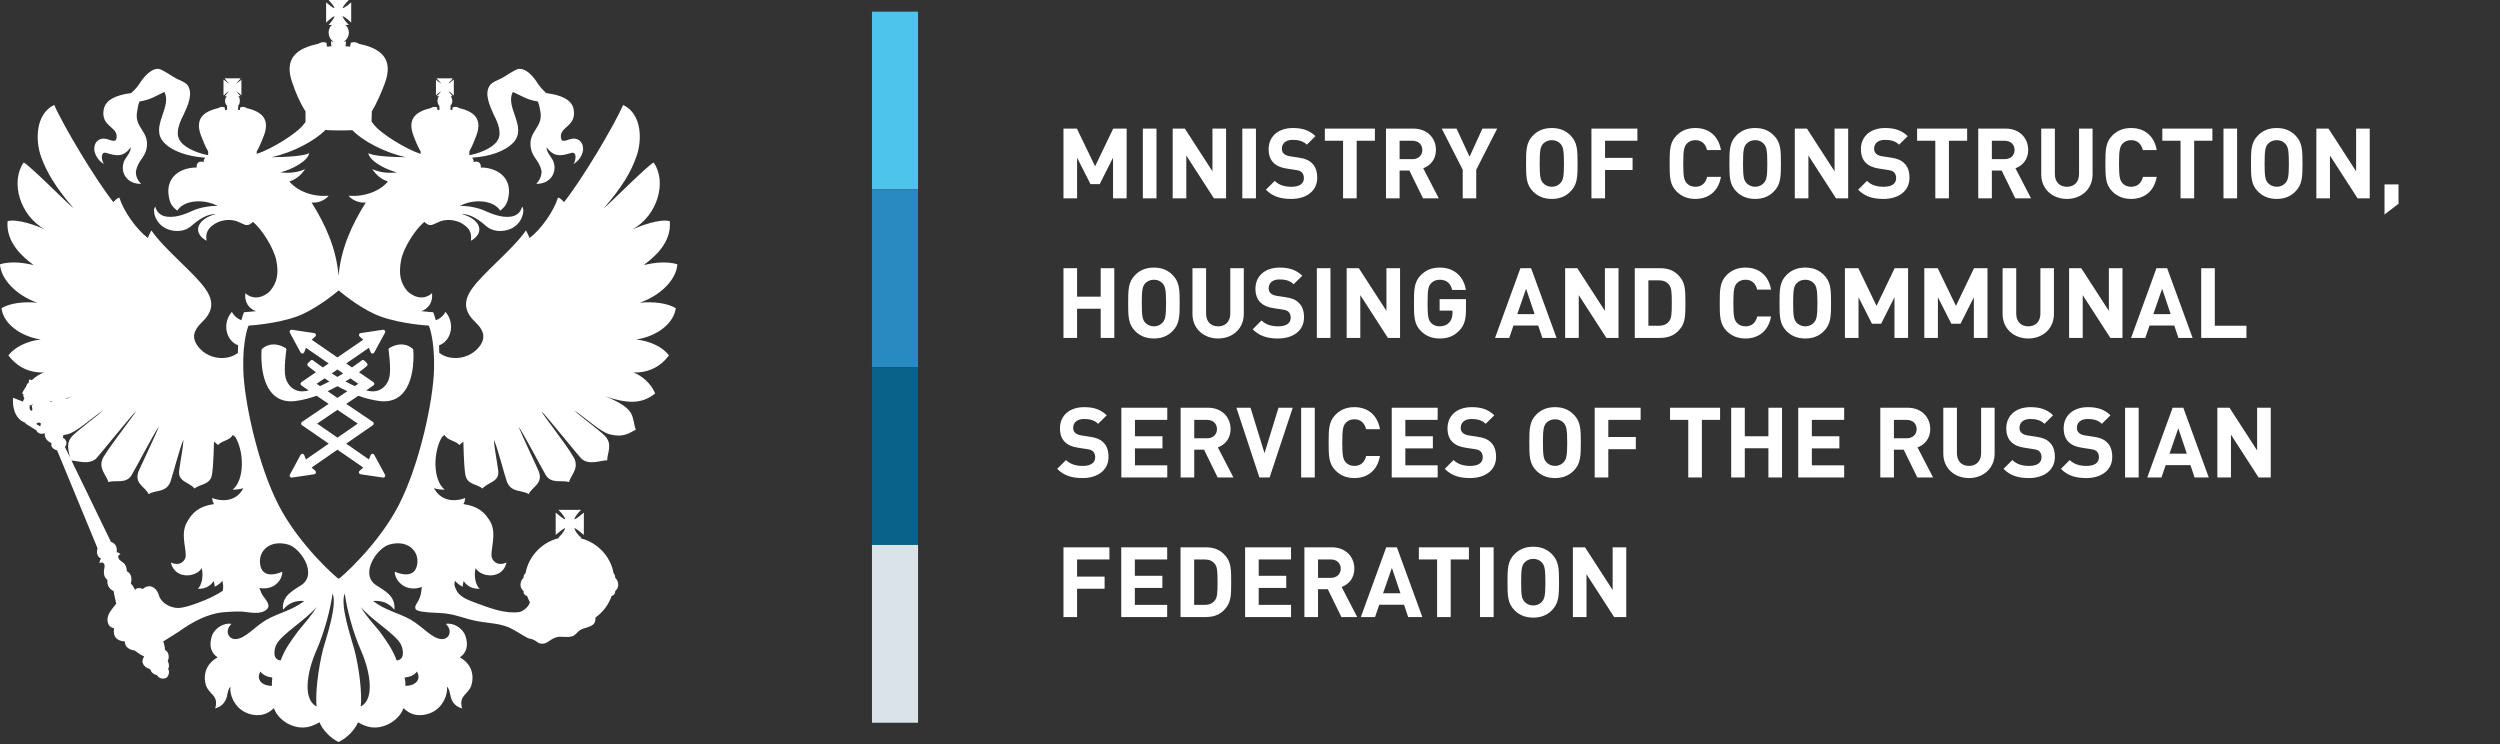
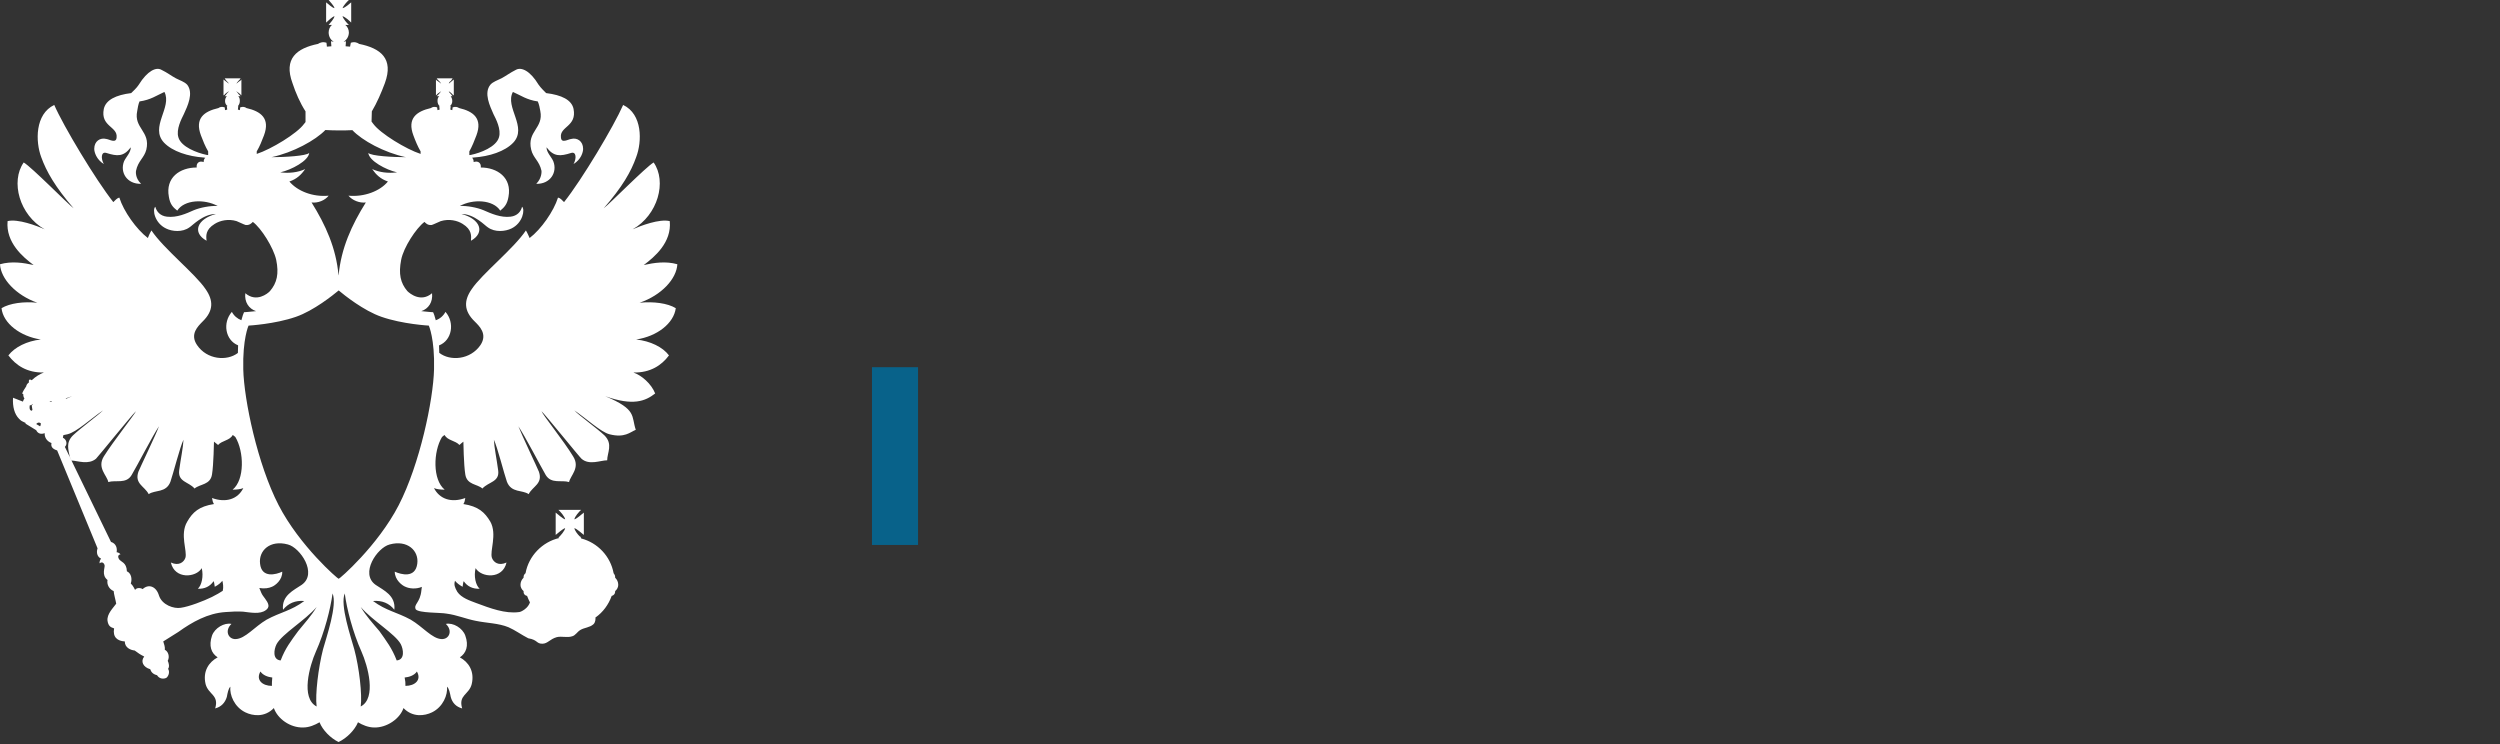
<svg xmlns="http://www.w3.org/2000/svg" width="1021" height="304" viewBox="0 0 1021 304" fill="none">
  <rect x="0" y="0" width="1021" height="304" fill="#333333" stroke="none" />
-   <path d="M144.924 157.685C143.639 157.107 142.353 156.468 141.085 155.789C141.778 155.348 142.439 154.924 143.082 154.522L146.332 156.737L144.924 157.685ZM137.803 162.506L133.788 159.767C135.196 159.107 136.528 158.41 137.803 157.717C139.085 158.41 140.425 159.107 141.847 159.767L137.803 162.506ZM146.11 172.997L137.803 178.734L129.525 172.997L137.803 167.382L146.11 172.997ZM129.302 156.737L132.538 154.522C133.163 154.924 133.824 155.348 134.531 155.789C133.264 156.468 131.992 157.107 130.71 157.685L129.302 156.737ZM137.803 150.899L140.137 152.49C139.408 152.964 138.611 153.438 137.803 153.93C137.006 153.438 136.226 152.964 135.479 152.49L137.803 150.899ZM168.573 142.491C168.501 142.405 166.81 140.66 163.85 140.66C162.31 140.66 160.701 141.156 159.092 142.085C158.804 142.236 158.632 142.556 158.686 142.879C158.704 142.965 159.853 150.882 158.973 154.281C158.316 156.841 156.147 159.835 152.2 159.835C151.356 159.835 150.494 159.699 149.582 159.444C149.582 159.444 149.546 159.444 149.546 159.426L152.524 157.412C152.746 157.261 152.883 157.024 152.883 156.755C152.883 156.486 152.746 156.245 152.524 156.094L146.62 152.034C148.48 150.63 149.665 149.632 149.816 149.496C149.988 149.345 150.103 149.144 150.103 148.918C150.103 148.699 150.02 148.48 149.851 148.329L148.799 147.262C148.649 147.112 148.43 147.026 148.246 147.026C148.074 147.026 147.887 147.094 147.751 147.194C147.686 147.227 146.124 148.43 143.757 150.07L141.391 148.43L150.667 142.053L151.392 143.895C151.511 144.182 151.762 144.383 152.103 144.401H152.136C152.427 144.401 152.696 144.233 152.829 143.981L157.25 135.857C157.4 135.587 157.365 135.264 157.196 135.013C157.045 134.794 156.793 134.672 156.535 134.672H156.417L147.277 136.043C146.971 136.076 146.702 136.294 146.62 136.603C146.551 136.891 146.638 137.21 146.857 137.429L148.343 138.736L137.803 145.974L127.288 138.736L128.764 137.429C128.983 137.21 129.083 136.891 128.983 136.603C128.914 136.294 128.663 136.076 128.34 136.043L119.2 134.672H119.082C118.812 134.672 118.554 134.794 118.421 135.013C118.249 135.264 118.234 135.587 118.367 135.857L122.77 143.981C122.924 144.233 123.194 144.401 123.481 144.401H123.535C123.837 144.383 124.106 144.182 124.228 143.895L124.953 142.053L134.226 148.43L131.859 150.07C129.471 148.43 127.916 147.227 127.88 147.194C127.729 147.094 127.56 147.026 127.392 147.026C127.173 147.026 126.968 147.112 126.814 147.262L125.747 148.329C125.596 148.48 125.514 148.699 125.514 148.918C125.532 149.144 125.632 149.345 125.783 149.496C125.952 149.632 127.119 150.63 128.997 152.034L123.075 156.094C122.871 156.245 122.734 156.486 122.734 156.755C122.752 157.024 122.871 157.261 123.09 157.412L126.07 159.426C126.07 159.444 126.052 159.444 126.038 159.444C125.122 159.699 124.26 159.835 123.431 159.835C119.488 159.835 117.308 156.841 116.643 154.281C115.763 150.882 116.934 142.965 116.934 142.879C116.984 142.556 116.83 142.236 116.543 142.085C114.919 141.156 113.307 140.66 111.784 140.66C108.825 140.66 107.116 142.405 107.047 142.491C106.911 142.61 106.828 142.793 106.828 142.965C106.778 143.453 105.877 154.895 111.177 160.679C113.138 162.812 115.695 163.896 118.794 163.896C119.337 163.896 119.926 163.878 120.504 163.796C123.517 163.436 126.458 162.639 129.302 161.627L134.215 164.944L123.327 172.304C123.107 172.473 122.975 172.71 122.975 172.979C122.975 173.238 123.09 173.489 123.327 173.64L134.244 181.186L124.939 187.631L124.228 185.825C124.106 185.552 123.837 185.351 123.535 185.333C123.517 185.315 123.517 185.315 123.481 185.315C123.194 185.315 122.924 185.484 122.77 185.739L118.367 193.878C118.234 194.132 118.249 194.47 118.421 194.707C118.554 194.926 118.812 195.044 119.082 195.044H119.2L128.34 193.691C128.663 193.641 128.914 193.422 128.983 193.135C129.083 192.829 128.983 192.506 128.764 192.287L127.255 190.952L137.803 183.657L148.361 190.952L146.857 192.287C146.62 192.506 146.533 192.829 146.62 193.135C146.702 193.422 146.957 193.641 147.277 193.691L156.417 195.044H156.535C156.793 195.044 157.045 194.926 157.196 194.707C157.365 194.47 157.382 194.132 157.25 193.878L152.829 185.739C152.696 185.484 152.427 185.315 152.136 185.315C152.118 185.315 152.103 185.315 152.103 185.333C151.762 185.351 151.511 185.552 151.392 185.825L150.667 187.631L141.373 181.186L152.286 173.64C152.509 173.489 152.642 173.238 152.642 172.979C152.642 172.71 152.509 172.473 152.286 172.304L141.409 164.944L146.332 161.627C149.159 162.639 152.118 163.436 155.116 163.796C155.709 163.878 156.283 163.896 156.826 163.896C159.925 163.896 162.497 162.812 164.443 160.679C169.755 154.895 168.839 143.453 168.792 142.965C168.774 142.793 168.688 142.61 168.573 142.491Z" fill="white" />
  <path d="M162.857 206.278C154.256 222.976 138.501 236.579 138.317 236.378C138.127 236.579 122.372 222.976 113.771 206.278C105.174 189.595 99.658 163.383 99.352 150.864C99.047 138.341 101.503 132.977 101.503 132.977C101.503 132.977 112.248 132.388 120.85 129.391C128.144 126.87 136.08 120.476 138.317 118.613C140.53 120.476 148.488 126.87 155.8 129.391C164.383 132.388 175.128 132.977 175.128 132.977C175.128 132.977 177.584 138.341 177.261 150.864C176.956 163.383 171.44 189.595 162.857 206.278ZM163.672 263.064C164.785 265.211 165.431 269.408 162.013 269.728C160.095 264.72 157.8 261.793 154.952 257.751C152.309 254.638 149.404 251.422 147.321 247.899C151.993 253.382 161.37 258.849 163.672 263.064ZM147.321 288.53C147.964 283.618 146.692 272.658 144.696 265.212C143.327 260.203 138.774 247.056 140.803 242.353C141.597 248.546 144.074 258.221 147.644 266.159C150.179 271.86 153.904 285.112 147.321 288.53ZM131.918 265.212C130.021 272.658 128.668 283.618 129.311 288.53C122.71 285.112 126.448 271.86 128.988 266.159C132.546 258.221 135.014 248.546 135.811 242.353C137.858 247.056 133.304 260.203 131.918 265.212ZM121.762 257.751C118.817 261.793 116.515 264.72 114.619 269.728C111.2 269.408 111.846 265.211 112.96 263.064C115.262 258.849 124.624 253.382 129.311 247.899C127.228 251.422 124.319 254.585 121.762 257.751ZM86.592 203.385C86.765 204.483 86.916 205.126 87.386 205.855C81.274 206.802 78.67 209.186 76.451 213.064C73.337 218.291 76.591 225.041 75.707 227.834C75.086 229.579 73.035 231.252 69.782 229.729C71.359 236.72 80.093 235.923 82.394 232.031C83.174 235.28 82.394 239.021 80.8 240.439C83.511 240.594 85.813 239.491 87.232 237.344C87.555 237.987 87.555 238.866 87.709 239.642C89.214 238.866 90.18 237.987 90.805 237.19C91.042 237.973 91.347 239.796 90.974 241.286C89.807 242.083 88.485 242.809 86.438 243.857C83.174 245.447 77.248 247.749 73.829 248.223C71.039 248.697 66.198 247.106 64.926 243.214C63.81 239.491 60.728 238.307 58.258 240.594C57.633 240.119 55.891 239.796 55.162 240.931C55.162 240.931 54.383 239.172 53.416 238.307C54.059 236.397 53.567 234.095 51.826 233.316C51.675 229.579 49.373 229.579 48.575 228.308C48.105 227.514 48.105 226.549 49.218 226.398C48.748 225.687 47.782 225.532 47.627 225.532C47.936 223.942 47.458 221.964 45.325 221.318L26.503 182.522C27.707 181.251 27.082 179.427 25.713 178.781V178.476C25.828 178.171 25.846 177.934 25.879 177.7C26.389 177.614 26.999 177.496 27.538 177.359C31.262 176.483 37.069 171.016 42.079 167.597C40.315 169.425 33.022 174.738 29.772 177.833C26.744 180.845 28.012 183.858 28.504 186.568L29.215 188.072C31.973 188.241 36.103 189.9 39.199 187.358C40.165 186.414 53.74 169.576 55.55 167.921C54.857 169.425 46.277 180.217 42.398 186.414C39.522 191.085 43.738 194.179 44.23 196.869C47.308 195.924 51.52 197.752 53.74 194.029C55.891 190.456 62.474 177.682 64.926 174.096C63.978 176.885 56.986 191.404 56.516 192.672C54.857 197.597 59.055 198.545 60.728 201.812C63.267 199.985 67.857 201.407 69.613 196.718C70.715 193.551 73.506 182.522 74.943 179.578C74.781 182.845 73.829 187.207 73.186 192.033C72.544 196.869 77.076 196.718 79.449 199.511C81.751 197.597 85.964 198.071 86.592 193.705C87.232 189.817 87.386 180.372 87.386 180.372C88.029 180.932 88.352 181.082 89.063 181.729C90.636 179.898 93.904 179.898 95.003 177.682C95.492 177.833 95.646 178.156 96.12 178.476C99.69 184.418 99.995 195.924 95.003 199.985C96.443 199.985 98.271 199.813 99.37 199.338C97.154 203.859 92.227 205.449 86.592 203.385ZM29.466 161.81C28.637 162.148 27.671 162.571 26.909 162.894V162.672C27.689 162.385 28.655 162.097 29.466 161.81ZM110.88 64.196C119.783 62.286 128.819 57.292 132.88 53.099C136.253 53.3 140.602 53.332 143.902 53.149C147.914 57.379 156.834 62.286 165.733 64.196C160.569 64.196 151.537 63.722 150.416 62.455C150.739 65.704 157.646 69.374 162.163 70.389C158.422 70.863 154.952 70.389 151.993 69.054C153.598 71.355 155.408 73.096 158.422 74.13C155.257 78.022 148.757 80.543 142.307 79.914C143.902 81.828 146.847 83.012 149.404 82.689C143.615 91.93 139.312 101.405 138.299 112.388L138.264 112.37L138.246 112.405C137.283 101.405 133.017 91.93 127.246 82.689C129.853 83.012 132.729 81.828 134.22 79.914C127.72 80.543 121.442 78.022 118.189 74.13C121.22 73.096 123.03 71.355 124.624 69.054C121.762 70.389 118.188 70.863 114.464 70.389C118.986 69.374 125.974 65.704 126.28 62.455C125.095 63.722 116.059 64.196 110.88 64.196ZM170.258 274.248C172.248 277.666 169.475 280.118 165.583 280.118C165.583 278.782 165.583 278.305 165.259 276.7C167.073 276.531 169.192 275.853 170.258 274.248ZM111.045 280.118C107.156 280.118 104.38 277.666 106.362 274.248C107.393 275.788 109.44 276.513 111.2 276.7C111.045 278.305 111.045 278.782 111.045 280.118ZM21.023 164.18H20.395C20.359 164.129 20.327 164.079 20.276 164.025C20.567 163.96 20.872 163.96 21.142 163.875C21.124 163.979 21.073 164.079 21.023 164.18ZM16.351 174.096L14.778 173.166C15.399 172.437 16.028 172.437 16.656 172.843C16.656 173.317 16.656 173.791 16.351 174.096ZM13.252 167.447C13.101 167.447 13.101 167.598 12.95 167.752C11.984 167.598 11.984 166.481 12.153 165.533C12.613 165.533 12.95 165.379 13.252 165.059L13.406 165.228L12.95 165.533C13.101 166.176 13.101 166.804 13.252 167.447ZM275.989 125.854C272.584 123.808 266.946 123.079 261.232 123.639C270.2 120.541 276.308 113.877 276.628 107.918C271.959 106.582 267.1 107.296 262.902 108.241C267.251 104.992 274.398 99.036 273.528 90.304C269.334 89.274 261.616 92.214 258.366 93.658C268.691 87.852 272.415 74.13 266.946 66.347C263.699 68.257 248.925 83.317 246.537 85.077C254.172 76.346 257.741 70.07 259.806 64.196C262.263 57.784 262.414 46.601 254.491 42.86C250.753 51.44 237.652 73.402 230.358 82.539C229.557 81.828 228.921 80.862 227.884 80.711C226.142 86.28 220.981 93.658 216.291 97.212C216.054 96.738 215.583 95.463 214.783 94.11C209.791 101.574 196.844 111.813 192.646 118.089C189.382 122.756 189.382 126.975 193.914 131.336C195.742 133.164 199.229 136.413 196.216 140.933C192.118 146.921 183.88 147.615 179.391 144.096C179.391 143.03 179.359 142.014 179.308 141.066C184.591 139.019 185.826 131.828 181.933 127.362C181.068 129.003 179.667 130.205 177.972 130.794C177.516 128.935 177.11 128.023 177.074 127.937L176.87 127.495L176.41 127.48C176.363 127.463 174.636 127.376 172.05 127.075C174.977 126.109 176.852 123.402 176.446 119.747C171.928 123.639 167.396 119.916 166.362 118.886C163.517 115.55 162.724 111.813 163.837 106.094C164.785 101.1 169.949 93.166 173.354 90.627C173.842 91.097 174.622 92.049 176.277 91.898C177.243 91.593 178.834 90.778 180.019 90.304C183.438 89.274 186.771 90.067 188.922 91.424C192.797 93.79 192.477 96.411 192.341 98.325C198.263 94.993 196.216 89.443 188.448 87.378C193.76 87.378 198.13 92.214 199.229 92.843C202.174 94.993 206.372 94.519 208.828 93.335C213.533 91.097 214.481 85.551 213.21 84.434C212.736 86.43 211.231 88.175 208.505 88.495C204.476 88.969 200.568 87.206 197.487 85.856C194.88 84.754 190.646 83.96 187.805 84.129C193.12 81.185 201.38 81.508 204.307 86.025C206.067 84.603 207.169 83.317 207.661 80.391C209.166 72.468 202.971 68.408 196.37 68.408C196.539 66.498 195.185 65.55 193.444 66.192C193.444 65.381 193.224 64.757 192.779 64.433C192.934 64.419 193.138 64.351 193.275 64.351C199.94 63.891 206.217 61.827 209.618 58.258C215.583 51.896 206.067 43.807 209.468 37.546C212.736 38.968 215.124 40.795 219.627 41.424C220.098 42.389 220.507 44.282 220.658 45.316C222.094 52.388 215.124 53.569 216.934 61.098C217.728 64.519 220.285 65.704 221.146 69.764C221.146 69.764 221.47 72.604 218.999 75.078C224.723 75.229 227.733 70.389 225.973 65.873C225.194 64.046 223.197 62.286 223.197 60.154C226.142 64.046 228.767 63.891 233.281 62.455C235.35 61.827 235.519 64.688 234.233 66.99C237.329 65.14 238.144 62.132 238.144 60.796C238.144 57.615 235.669 56.111 233.281 56.75C231.945 56.905 229.237 58.732 229.087 56.111C228.526 51.591 235.669 51.745 234.233 44.454C233.454 40.795 229.392 38.799 223.046 38.02C222.418 37.381 220.827 35.873 219.961 34.602C216.478 28.819 212.89 27.311 210.739 28.495C208.2 29.763 206.864 30.883 204.799 31.982C203.122 32.857 201.38 33.335 200.263 34.602C197.487 38.02 200.109 43.334 201.531 46.601C202.497 48.493 204.799 52.862 203.768 56.111C202.648 59.999 196.216 62.455 192.341 63.252C192.086 63.252 191.935 63.338 191.68 63.338V61.827C192.797 59.831 193.76 57.461 194.56 55.314C197.182 48.324 193.275 45.484 187.5 44.13C186.771 43.657 185.977 43.488 185.033 43.807H184.86L184.71 44.992L183.912 44.755L184.081 43.334H183.74C184.404 42.86 184.71 42.066 184.71 41.273C184.71 40.408 184.404 39.765 184.081 39.291H184.86L184.537 38.968C184.404 38.648 184.081 38.343 183.589 37.851C183.438 37.701 183.284 37.381 183.284 37.227C183.438 37.381 183.589 37.546 183.912 37.701C184.232 38.02 184.71 38.343 184.86 38.648L185.334 38.968V32.47L184.86 32.857C184.71 33.015 184.232 33.335 183.912 33.654C183.589 33.978 183.438 33.978 183.284 34.132C183.284 33.978 183.438 33.805 183.589 33.486C184.081 33.184 184.404 32.692 184.537 32.47L184.86 31.982H178.36L178.683 32.47C178.985 32.692 179.391 33.184 179.714 33.486C179.869 33.805 180.019 33.978 180.188 34.132C180.019 33.978 179.714 33.978 179.541 33.654C178.985 33.335 178.683 33.015 178.36 32.857L178.04 32.47V38.968L178.36 38.648C178.683 38.343 178.985 38.02 179.541 37.701C179.714 37.546 180.019 37.381 180.188 37.227C180.019 37.381 179.869 37.701 179.714 37.851C179.391 38.343 178.985 38.648 178.683 38.968L178.36 39.291H179.391C178.834 39.765 178.683 40.408 178.683 41.273C178.683 42.066 178.985 42.86 179.541 43.334H179.391L179.541 44.755L178.683 44.992L178.511 43.807H178.36C177.412 43.488 176.618 43.657 175.972 44.13C170.1 45.484 166.211 48.324 168.833 55.314C169.63 57.461 170.592 59.831 171.774 61.827V62.861C165.888 60.947 155.322 54.517 152.481 50.625C152.158 50.238 151.921 49.918 151.77 49.681L151.738 49.695L151.857 45.484C153.904 42.066 155.735 37.851 157.172 33.978C160.896 23.893 155.408 19.696 146.692 17.937C145.813 17.312 144.696 16.989 143.274 17.463L142.968 19.053L141.144 18.902L141.295 16.838C140.972 16.989 140.666 16.989 140.347 16.989C141.596 16.364 142.48 14.838 142.48 13.266C142.48 12.153 141.92 10.796 140.972 10.171H142.48C141.597 9.374 140.178 7.697 139.872 6.599C140.972 6.904 142.649 8.412 143.428 9.223V0.966C142.649 1.594 140.972 3.181 139.872 3.335C140.178 2.402 141.597 0.797 142.48 0H134.22C134.863 0.797 136.45 2.402 136.604 3.335C135.642 3.181 134.065 1.594 133.186 0.966V9.223C134.065 8.412 135.642 6.904 136.604 6.599C136.45 7.697 134.863 9.374 134.22 10.171H135.642C134.694 10.796 134.22 12.153 134.22 13.266C134.22 14.838 135.014 16.364 136.285 16.989C135.965 16.989 135.642 16.989 135.168 16.838L135.337 18.902L133.509 19.053L133.336 17.463C131.918 16.989 130.819 17.312 129.853 17.937C121.22 19.696 115.721 23.893 119.46 33.978C120.731 37.851 122.559 42.066 124.775 45.484V49.85C124.624 50.001 124.455 50.324 124.15 50.625C121.374 54.517 110.726 60.947 104.854 62.861V61.827C106.039 59.831 107.002 57.461 107.799 55.314C110.421 48.324 106.528 45.484 100.656 44.13C99.995 43.657 99.234 43.488 98.271 43.807H98.121L97.948 44.992L97.154 44.755L97.305 43.334H97.154C97.625 42.86 97.948 42.066 97.948 41.273C97.948 40.408 97.797 39.765 97.305 39.291H98.271L97.948 38.968C97.625 38.648 97.305 38.343 97 37.851C96.849 37.701 96.612 37.381 96.443 37.227C96.612 37.381 97 37.546 97.154 37.701C97.625 38.02 97.948 38.343 98.271 38.648L98.591 38.968V32.47L98.271 32.857C97.948 33.015 97.625 33.335 97.154 33.654C97 33.978 96.612 33.978 96.443 34.132C96.612 33.978 96.849 33.805 97 33.486C97.305 33.184 97.625 32.692 97.948 32.47L98.271 31.982H91.768L92.077 32.47C92.227 32.692 92.633 33.184 92.956 33.486C93.262 33.805 93.412 33.978 93.412 34.132C93.262 33.978 93.107 33.978 92.802 33.654C92.396 33.335 91.908 33.015 91.768 32.857L91.279 32.47V38.968L91.768 38.648C91.908 38.343 92.396 38.02 92.802 37.701C93.107 37.546 93.262 37.381 93.412 37.227C93.412 37.381 93.262 37.701 92.956 37.851C92.633 38.343 92.227 38.648 92.077 38.968L91.768 39.291H92.633C92.227 39.765 91.908 40.408 91.908 41.273C91.908 42.066 92.227 42.86 92.956 43.334H92.633L92.802 44.755L91.908 44.992L91.768 43.807H91.599C90.636 43.488 89.861 43.657 89.214 44.13C83.339 45.484 79.449 48.324 82.071 55.314C82.868 57.461 83.831 59.831 85.016 61.827V63.338C84.765 63.338 84.542 63.252 84.373 63.252C80.48 62.455 73.98 59.999 72.863 56.111C71.829 52.862 74.152 48.493 75.086 46.601C76.591 43.334 79.141 38.02 76.451 34.602C75.251 33.335 73.506 32.857 71.829 31.982C69.782 30.883 68.5 29.763 65.893 28.495C63.81 27.311 60.254 28.819 56.67 34.602C55.891 35.873 54.214 37.381 53.567 38.02C47.308 38.799 43.26 40.795 42.398 44.454C40.944 51.745 48.105 51.591 47.627 56.111C47.458 58.732 44.7 56.905 43.411 56.75C40.944 56.111 38.488 57.615 38.488 60.796C38.488 62.132 39.367 65.14 42.398 66.99C41.127 64.688 41.278 61.827 43.411 62.455C47.936 63.891 50.472 64.046 53.416 60.154C53.416 62.286 51.52 64.046 50.658 65.873C48.899 70.389 51.826 75.229 57.633 75.078C55.007 72.604 55.55 69.764 55.55 69.764C56.365 65.704 58.904 64.519 59.766 61.098C61.526 53.569 54.537 52.388 56.042 45.316C56.192 44.282 56.516 42.389 56.986 41.424C61.526 40.795 63.978 38.968 67.146 37.546C70.41 43.807 61.033 51.896 66.991 58.258C70.41 61.827 76.756 63.891 83.339 64.351C83.475 64.351 83.698 64.433 83.867 64.451C83.411 64.757 83.174 65.381 83.174 66.192C81.446 65.55 80.093 66.498 80.329 68.408C73.506 68.408 67.48 72.468 68.97 80.391C69.444 83.317 70.561 84.603 72.392 86.025C75.251 81.508 83.511 81.185 88.894 84.129C85.964 83.96 81.751 84.754 79.141 85.856C76.113 87.206 72.242 88.969 68.194 88.495C65.397 88.175 63.978 86.43 63.422 84.434C62.15 85.551 63.102 91.097 67.857 93.335C70.242 94.519 74.458 94.993 77.385 92.843C78.501 92.214 82.868 87.378 88.201 87.378C80.48 89.443 78.333 94.993 84.373 98.325C84.136 96.411 83.831 93.79 87.709 91.424C89.861 90.067 93.262 89.274 96.612 90.304C97.797 90.778 99.37 91.593 100.336 91.898C101.995 92.049 102.785 91.097 103.26 90.627C106.682 93.166 111.674 101.1 112.795 106.094C113.98 111.813 113.111 115.55 110.255 118.886C109.304 119.916 104.703 123.639 100.186 119.747C99.762 123.384 101.636 126.095 104.57 127.075C101.941 127.362 100.186 127.463 100.132 127.48L99.672 127.495L99.489 127.937C99.439 128.023 99.047 128.935 98.576 130.78C96.932 130.152 95.546 128.985 94.698 127.362C90.805 131.811 92.008 138.952 97.241 141.034C97.187 142.014 97.154 143.066 97.154 144.146C92.669 147.597 84.51 146.889 80.48 140.933C77.385 136.413 80.954 133.164 82.718 131.336C87.232 126.975 87.232 122.756 83.967 118.089C79.769 111.813 66.826 101.574 61.845 94.11C61.033 95.463 60.563 96.738 60.391 97.212C55.718 93.658 50.472 86.28 48.748 80.711C47.782 80.862 47.071 81.828 46.277 82.539C39.048 73.402 25.879 51.44 22.154 42.86C14.286 46.601 14.437 57.784 16.843 64.196C18.958 70.07 22.546 76.346 30.077 85.077C27.707 83.317 12.95 68.257 9.682 66.347C4.216 74.13 7.937 87.852 18.244 93.658C15.083 92.214 7.297 89.274 3.099 90.304C2.306 99.036 9.362 104.992 13.729 108.241C9.531 107.296 4.69 106.582 0 107.918C0.323 113.877 6.5 120.541 15.234 123.639C9.682 123.079 4.047 123.808 0.625 125.854C1.271 132.047 8.26 137.379 16.656 138.65C11.022 139.271 6.026 141.744 3.419 145.145C6.5 149.191 11.022 152.285 17.938 152.131C16.351 152.691 14.523 153.79 12.95 155.297C12.778 155.143 12.458 154.992 12.153 154.992C11.815 155.143 11.679 155.617 11.815 155.94V156.177C11.155 156.651 10.781 157.19 10.716 157.768C10.07 158.683 9.413 159.764 9.054 160.693C9.226 160.78 9.362 160.931 9.531 161.017C9.463 161.559 9.581 162.165 9.987 162.758C9.682 163.081 9.531 163.555 9.362 164.025L5.315 162.438C5.096 166.111 5.908 169.138 7.768 171.016C9.226 172.674 10.867 172.437 10.393 172.997L14.778 175.686C15.554 177.359 17.148 177.359 18.244 176.885V177.209C18.244 178.95 19.447 180.372 21.023 180.932C20.718 182.371 21.343 183.316 23.34 183.958L39.842 223.942C39.199 225.838 39.842 227.514 41.278 228.135C40.944 228.613 40.639 229.101 40.639 230.052C41.278 229.579 42.23 229.41 42.704 230.763C43.009 231.708 41.278 234.806 43.907 236.87C43.566 238.698 44.532 240.594 46.428 241.405C46.428 242.352 47.308 245.447 47.458 246.546C46.277 248.223 43.566 250.761 43.907 253.536C44.23 255.532 45.006 256.161 46.597 256.631C45.954 260.203 47.936 261.793 50.964 261.962C50.964 264.569 53.416 265.517 55.007 265.667C56.516 266.784 57.155 267.258 58.904 268.138C57.309 270.033 58.426 272.503 61.353 273.3C61.676 274.399 62.474 275.364 64.133 275.752C65.095 277.343 66.826 277.343 67.857 276.869C68.5 276.549 69.613 274.722 68.651 273.131C69.293 272.335 68.97 270.826 68.5 269.879C69.444 268.138 68.651 265.99 67.311 265.366C67.48 264.4 66.991 262.896 66.672 261.962C68.97 260.523 71.829 258.699 72.863 258.071C78.501 254.028 84.847 250.441 92.077 249.964C93.904 249.799 97.305 249.648 99.234 249.799C102.164 250.118 106.208 250.998 108.578 249.17C109.304 248.697 109.781 247.899 109.627 247.106C109.304 245.279 107.325 243.688 106.682 242.029C106.513 241.523 106.208 240.794 105.903 240.137C107.968 240.507 109.864 240.202 111.045 239.642C112.32 239.172 115.416 236.87 115.262 233.467C112.795 234.652 106.833 236.242 106.208 230.204C105.565 224.89 110.255 220.373 117.564 222.355C122.559 223.623 129.853 234.249 123.184 238.866C119.934 241.085 114.942 243.214 115.585 249.02C117.718 246.395 120.562 245.128 124.286 245.447C118.817 249.493 114.619 249.964 108.902 253.062C103.906 255.992 100.186 260.846 96.274 261C93.262 261.151 91.599 257.582 94.529 254.807C91.599 254.179 87.709 256.48 86.592 259.56C85.17 263.772 86.269 266.784 88.894 268.461C85.339 270.356 82.718 274.093 83.967 279.407C85.17 283.773 89.537 283.773 87.878 289.323C90.335 288.677 91.908 287.022 92.633 284.635C92.956 282.979 93.262 281.234 94.073 280.438C93.735 283.773 95.646 288.677 100.186 290.914C103.26 292.418 108.122 293.043 111.846 289.169C113.351 293.534 118.494 297.258 123.827 297.103C126.28 297.103 128.668 296.055 130.496 294.974C131.767 298.205 135.014 301.472 138.264 303.045C141.597 301.472 144.865 298.205 146.204 294.974C147.964 296.055 150.416 297.103 152.805 297.103C157.951 297.258 163.348 293.534 164.785 289.169C168.509 293.043 173.354 292.418 176.446 290.914C180.985 288.677 182.881 283.773 182.573 280.438C183.438 281.234 183.74 282.979 184.081 284.635C184.71 287.022 186.279 288.677 188.753 289.323C187.094 283.773 191.547 283.773 192.646 279.407C193.914 274.093 191.292 270.356 187.805 268.461C190.344 266.784 191.547 263.772 190.021 259.56C188.922 256.48 185.033 254.179 182.084 254.807C185.033 257.582 183.438 261.151 180.339 261C176.446 260.846 172.726 255.992 167.716 253.062C162.013 249.964 157.8 249.493 152.327 245.447C156.051 245.128 159 246.395 161.047 249.02C161.69 243.214 156.698 241.085 153.429 238.866C146.847 234.249 154.072 223.623 159.15 222.355C166.362 220.373 171.134 224.89 170.42 230.204C169.63 236.242 163.837 234.652 161.215 233.467C161.215 236.87 164.293 239.172 165.583 239.642C167.073 240.356 169.813 240.726 172.284 239.678C172.201 240.27 172.097 240.913 172.097 241.085C171.612 246.244 168.833 246.718 169.781 248.847C171.134 250.441 180.019 250.118 182.404 250.61C186.62 251.166 190.193 252.743 194.237 253.536C198.758 254.484 203.596 254.484 207.661 256.161C210.265 257.277 213.21 259.406 215.749 260.677C219.627 261.32 218.999 262.896 221.47 262.896C223.685 262.896 224.551 261 227.413 260.203C229.392 259.733 231.608 260.523 233.586 259.884C235.03 259.56 235.669 258.071 237.023 257.277C238.618 256.311 240.834 256.311 242.342 254.958C243.136 254.261 243.287 252.908 243.168 251.964L243.2 252.183C246.231 250.05 248.53 246.955 249.805 243.369C250.598 243.214 251.223 242.504 251.223 241.71V241.405C252.021 240.759 252.494 239.796 252.494 238.866C252.494 237.664 252.021 236.72 251.223 235.923V235.599C251.223 234.975 250.904 234.501 250.598 234.095C249.331 227.191 244.08 221.641 237.329 219.896V219.577H237.178C237.178 219.257 237.023 219.088 236.786 219.088C235.82 218.14 234.703 216.65 234.571 215.685C235.669 216.008 237.498 217.749 238.446 218.46V209.341C237.498 210.052 235.669 211.797 234.571 212.116C234.703 210.996 236.449 209.018 237.329 208.224H228.052C228.921 209.018 230.66 210.996 230.814 212.116C229.712 211.797 227.884 210.052 226.939 209.341V218.46C227.884 217.749 229.712 216.008 230.814 215.685C230.66 216.801 228.921 218.779 228.052 219.577L228.376 219.731C221.47 221.318 215.903 227.041 214.632 234.095C214.158 234.501 213.835 234.975 213.835 235.599V235.923C213.041 236.72 212.567 237.664 212.567 238.866C212.567 239.796 213.041 240.759 213.835 241.405V241.71C213.835 242.74 214.481 243.214 215.26 243.369C215.583 244.248 215.968 245.128 216.374 245.921C216.374 245.839 216.374 245.839 216.478 245.753C215.903 248.377 212.736 249.964 212.021 249.964C206.372 250.761 200.109 248.377 194.388 246.244C191.867 245.279 188.448 244.18 186.771 241.71C185.74 239.918 185.302 238.78 185.826 237.19C186.451 237.987 187.5 238.866 188.922 239.642C189.076 238.866 189.076 237.987 189.382 237.344C190.833 239.491 193.12 240.594 195.893 240.439C194.237 239.021 193.444 235.28 194.237 232.031C196.539 235.923 205.273 236.72 206.864 229.729C203.596 231.252 201.531 229.579 200.906 227.834C199.94 225.041 203.122 218.291 200.263 213.064C197.958 209.186 195.358 206.802 189.245 205.855C189.716 205.126 189.87 204.483 190.021 203.385C184.404 205.449 179.541 203.859 177.243 199.338C178.36 199.813 180.019 199.985 181.61 199.985C176.618 195.924 176.924 184.418 180.511 178.476C180.985 178.156 181.136 177.833 181.61 177.682C182.709 179.898 185.977 179.898 187.633 181.729C188.279 181.082 188.599 180.932 189.245 180.372C189.245 180.372 189.382 189.817 190.021 193.705C190.646 198.071 194.88 197.597 197.013 199.511C199.552 196.718 204.156 196.869 203.445 192.033C202.802 187.207 201.854 182.845 201.7 179.578C203.122 182.522 205.898 193.551 207.018 196.718C208.828 201.407 213.361 199.985 215.903 201.812C217.577 198.545 221.775 197.597 220.098 192.672C219.627 191.404 212.736 176.885 211.705 174.096C214.158 177.682 220.827 190.456 222.892 194.029C225.194 197.752 229.392 195.924 232.405 196.869C232.98 194.179 237.023 191.085 234.082 186.414C230.358 180.217 221.621 169.425 221.146 167.921C222.892 169.576 236.449 186.414 237.498 187.358C240.665 190.137 245.265 187.986 247.973 187.986C247.973 184.906 250.43 181.405 246.878 177.833C243.606 174.738 236.144 169.425 234.571 167.597C239.544 171.016 245.434 176.483 248.925 177.359C255.116 178.95 257.335 176.483 259.652 175.532C257.741 169.899 260.28 167.292 247.18 161.81C258.521 165.856 263.527 163.86 267.574 160.693C265.983 156.651 261.94 153.248 258.671 152.131C265.592 152.285 270.2 149.191 273.212 145.145C270.67 141.744 265.592 139.271 259.806 138.65C268.368 137.379 275.191 132.047 275.989 125.854Z" fill="white" />
-   <path d="M374.933 77.361H356.115V4.76H374.933V77.361Z" fill="#4DC4EB" />
-   <path d="M374.933 149.965H356.115V77.364H374.933V149.965Z" fill="#2989C1" />
  <path d="M374.933 222.559H356.115V149.962H374.933V222.559Z" fill="#08628A" />
-   <path d="M374.933 295.16H356.115V222.562H374.933V295.16Z" fill="#D9E3E9" />
-   <path d="M460.12 81H454.56V64.4L449.12 75.2H445.36L439.88 64.4V81H434.32V52.52H439.8L447.24 67.92L454.64 52.52H460.12V81ZM472.302 81H466.742V52.52H472.302V81ZM500.729 81H495.769L484.489 63.52V81H478.929V52.52H483.889L495.169 69.96V52.52H500.729V81ZM512.927 81H507.367V52.52H512.927V81ZM537.954 72.6C537.954 78.12 533.394 81.24 527.394 81.24C523.074 81.24 519.794 80.32 516.994 77.48L520.594 73.88C522.394 75.68 524.834 76.28 527.434 76.28C530.754 76.28 532.514 75 532.514 72.72C532.514 71.76 532.234 70.96 531.634 70.36C531.074 69.84 530.514 69.6 529.074 69.4L525.674 68.88C523.154 68.52 521.434 67.76 520.154 66.52C518.794 65.2 518.114 63.32 518.114 60.92C518.114 55.84 521.874 52.28 528.034 52.28C531.954 52.28 534.794 53.24 537.234 55.6L533.714 59.08C531.954 57.36 529.754 57.12 527.874 57.12C524.914 57.12 523.514 58.76 523.514 60.72C523.514 61.48 523.714 62.2 524.314 62.76C524.874 63.28 525.714 63.68 526.914 63.84L530.314 64.36C532.914 64.72 534.514 65.4 535.754 66.6C537.274 68 537.954 70.04 537.954 72.6ZM561.507 57.48H554.067V81H548.507V57.48H541.067V52.52H561.507V57.48ZM587.599 81H581.159L575.599 69.64H571.599V81H566.039V52.52H577.199C582.999 52.52 586.439 56.48 586.439 61.24C586.439 65.24 583.999 67.72 581.239 68.72L587.599 81ZM580.879 61.24C580.879 59.04 579.279 57.48 576.839 57.48H571.599V65H576.839C579.279 65 580.879 63.44 580.879 61.24ZM611.455 52.52L602.895 69.32V81H597.375V69.32L588.815 52.52H594.855L600.175 64L605.415 52.52H611.455ZM644.283 66.76C644.283 72.2 644.203 75.4 641.363 78.24C639.443 80.16 637.043 81.24 633.763 81.24C630.483 81.24 628.043 80.16 626.123 78.24C623.283 75.4 623.243 72.2 623.243 66.76C623.243 61.32 623.283 58.12 626.123 55.28C628.043 53.36 630.483 52.28 633.763 52.28C637.043 52.28 639.443 53.36 641.363 55.28C644.203 58.12 644.283 61.32 644.283 66.76ZM638.723 66.76C638.723 61.32 638.363 59.96 637.323 58.76C636.523 57.84 635.283 57.24 633.763 57.24C632.243 57.24 631.003 57.84 630.163 58.76C629.123 59.96 628.803 61.32 628.803 66.76C628.803 72.2 629.123 73.52 630.163 74.72C631.003 75.64 632.243 76.28 633.763 76.28C635.283 76.28 636.523 75.64 637.323 74.72C638.363 73.52 638.723 72.2 638.723 66.76ZM668.705 57.48H655.505V64.48H666.745V69.44H655.505V81H649.945V52.52H668.705V57.48ZM702.836 72.24C701.796 78.2 697.676 81.24 692.396 81.24C689.116 81.24 686.716 80.16 684.756 78.24C681.916 75.4 681.876 72.2 681.876 66.76C681.876 61.32 681.916 58.12 684.756 55.28C686.716 53.36 689.116 52.28 692.396 52.28C697.716 52.28 701.796 55.32 702.836 61.28H697.156C696.596 58.96 695.156 57.24 692.396 57.24C690.876 57.24 689.636 57.8 688.836 58.72C687.796 59.92 687.436 61.32 687.436 66.76C687.436 72.2 687.796 73.6 688.836 74.8C689.636 75.72 690.876 76.28 692.396 76.28C695.156 76.28 696.636 74.56 697.196 72.24H702.836ZM727.33 66.76C727.33 72.2 727.25 75.4 724.41 78.24C722.49 80.16 720.09 81.24 716.81 81.24C713.53 81.24 711.09 80.16 709.17 78.24C706.33 75.4 706.29 72.2 706.29 66.76C706.29 61.32 706.33 58.12 709.17 55.28C711.09 53.36 713.53 52.28 716.81 52.28C720.09 52.28 722.49 53.36 724.41 55.28C727.25 58.12 727.33 61.32 727.33 66.76ZM721.77 66.76C721.77 61.32 721.41 59.96 720.37 58.76C719.57 57.84 718.33 57.24 716.81 57.24C715.29 57.24 714.05 57.84 713.21 58.76C712.17 59.96 711.85 61.32 711.85 66.76C711.85 72.2 712.17 73.52 713.21 74.72C714.05 75.64 715.29 76.28 716.81 76.28C718.33 76.28 719.57 75.64 720.37 74.72C721.41 73.52 721.77 72.2 721.77 66.76ZM754.792 81H749.832L738.552 63.52V81H732.992V52.52H737.952L749.232 69.96V52.52H754.792V81ZM779.829 72.6C779.829 78.12 775.269 81.24 769.269 81.24C764.949 81.24 761.669 80.32 758.869 77.48L762.469 73.88C764.269 75.68 766.709 76.28 769.309 76.28C772.629 76.28 774.389 75 774.389 72.72C774.389 71.76 774.109 70.96 773.509 70.36C772.949 69.84 772.389 69.6 770.949 69.4L767.549 68.88C765.029 68.52 763.309 67.76 762.029 66.52C760.669 65.2 759.989 63.32 759.989 60.92C759.989 55.84 763.749 52.28 769.909 52.28C773.829 52.28 776.669 53.24 779.109 55.6L775.589 59.08C773.829 57.36 771.629 57.12 769.749 57.12C766.789 57.12 765.389 58.76 765.389 60.72C765.389 61.48 765.589 62.2 766.189 62.76C766.749 63.28 767.589 63.68 768.789 63.84L772.189 64.36C774.789 64.72 776.389 65.4 777.629 66.6C779.149 68 779.829 70.04 779.829 72.6ZM803.382 57.48H795.942V81H790.382V57.48H782.942V52.52H803.382V57.48ZM829.474 81H823.034L817.474 69.64H813.474V81H807.914V52.52H819.074C824.874 52.52 828.314 56.48 828.314 61.24C828.314 65.24 825.874 67.72 823.114 68.72L829.474 81ZM822.754 61.24C822.754 59.04 821.154 57.48 818.714 57.48H813.474V65H818.714C821.154 65 822.754 63.44 822.754 61.24ZM854.606 71.24C854.606 77.28 849.966 81.24 844.126 81.24C838.286 81.24 833.646 77.28 833.646 71.24V52.52H839.206V71.04C839.206 74.32 841.126 76.28 844.126 76.28C847.126 76.28 849.086 74.32 849.086 71.04V52.52H854.606V71.24ZM880.804 72.24C879.764 78.2 875.644 81.24 870.364 81.24C867.084 81.24 864.684 80.16 862.724 78.24C859.884 75.4 859.844 72.2 859.844 66.76C859.844 61.32 859.884 58.12 862.724 55.28C864.684 53.36 867.084 52.28 870.364 52.28C875.684 52.28 879.764 55.32 880.804 61.28H875.124C874.564 58.96 873.124 57.24 870.364 57.24C868.844 57.24 867.604 57.8 866.804 58.72C865.764 59.92 865.404 61.32 865.404 66.76C865.404 72.2 865.764 73.6 866.804 74.8C867.604 75.72 868.844 76.28 870.364 76.28C873.124 76.28 874.604 74.56 875.164 72.24H880.804ZM903.538 57.48H896.098V81H890.538V57.48H883.098V52.52H903.538V57.48ZM913.63 81H908.07V52.52H913.63V81ZM940.338 66.76C940.338 72.2 940.258 75.4 937.418 78.24C935.498 80.16 933.098 81.24 929.818 81.24C926.538 81.24 924.098 80.16 922.178 78.24C919.338 75.4 919.298 72.2 919.298 66.76C919.298 61.32 919.338 58.12 922.178 55.28C924.098 53.36 926.538 52.28 929.818 52.28C933.098 52.28 935.498 53.36 937.418 55.28C940.258 58.12 940.338 61.32 940.338 66.76ZM934.778 66.76C934.778 61.32 934.418 59.96 933.378 58.76C932.578 57.84 931.338 57.24 929.818 57.24C928.298 57.24 927.058 57.84 926.218 58.76C925.178 59.96 924.858 61.32 924.858 66.76C924.858 72.2 925.178 73.52 926.218 74.72C927.058 75.64 928.298 76.28 929.818 76.28C931.338 76.28 932.578 75.64 933.378 74.72C934.418 73.52 934.778 72.2 934.778 66.76ZM967.8 81H962.84L951.56 63.52V81H946V52.52H950.96L962.24 69.96V52.52H967.8V81ZM979.557 83.2L973.837 87.6V75.32H979.557V83.2ZM455.08 138H449.52V126.08H439.88V138H434.32V109.52H439.88V121.16H449.52V109.52H455.08V138ZM481.783 123.76C481.783 129.2 481.703 132.4 478.863 135.24C476.943 137.16 474.543 138.24 471.263 138.24C467.983 138.24 465.543 137.16 463.623 135.24C460.783 132.4 460.743 129.2 460.743 123.76C460.743 118.32 460.783 115.12 463.623 112.28C465.543 110.36 467.983 109.28 471.263 109.28C474.543 109.28 476.943 110.36 478.863 112.28C481.703 115.12 481.783 118.32 481.783 123.76ZM476.223 123.76C476.223 118.32 475.863 116.96 474.823 115.76C474.023 114.84 472.783 114.24 471.263 114.24C469.743 114.24 468.503 114.84 467.663 115.76C466.623 116.96 466.303 118.32 466.303 123.76C466.303 129.2 466.623 130.52 467.663 131.72C468.503 132.64 469.743 133.28 471.263 133.28C472.783 133.28 474.023 132.64 474.823 131.72C475.863 130.52 476.223 129.2 476.223 123.76ZM507.965 128.24C507.965 134.28 503.325 138.24 497.485 138.24C491.645 138.24 487.005 134.28 487.005 128.24V109.52H492.565V128.04C492.565 131.32 494.485 133.28 497.485 133.28C500.485 133.28 502.445 131.32 502.445 128.04V109.52H507.965V128.24ZM532.564 129.6C532.564 135.12 528.004 138.24 522.004 138.24C517.684 138.24 514.404 137.32 511.604 134.48L515.204 130.88C517.004 132.68 519.444 133.28 522.044 133.28C525.364 133.28 527.124 132 527.124 129.72C527.124 128.76 526.844 127.96 526.244 127.36C525.684 126.84 525.124 126.6 523.684 126.4L520.284 125.88C517.764 125.52 516.044 124.76 514.764 123.52C513.404 122.2 512.724 120.32 512.724 117.92C512.724 112.84 516.484 109.28 522.644 109.28C526.564 109.28 529.404 110.24 531.844 112.6L528.324 116.08C526.564 114.36 524.364 114.12 522.484 114.12C519.524 114.12 518.124 115.76 518.124 117.72C518.124 118.48 518.324 119.2 518.924 119.76C519.484 120.28 520.324 120.68 521.524 120.84L524.924 121.36C527.524 121.72 529.124 122.4 530.364 123.6C531.884 125 532.564 127.04 532.564 129.6ZM543.357 138H537.797V109.52H543.357V138ZM571.784 138H566.824L555.544 120.52V138H549.984V109.52H554.944L566.224 126.96V109.52H571.784V138ZM598.702 126.32C598.702 130.44 598.062 132.84 595.982 135C593.622 137.48 590.982 138.24 587.942 138.24C584.702 138.24 582.302 137.16 580.342 135.24C577.502 132.4 577.462 129.2 577.462 123.76C577.462 118.32 577.502 115.12 580.342 112.28C582.302 110.36 584.702 109.28 587.942 109.28C594.582 109.28 597.902 113.6 598.662 118.4H593.062C592.422 115.68 590.782 114.24 587.942 114.24C586.422 114.24 585.222 114.84 584.382 115.76C583.342 116.96 583.022 118.32 583.022 123.76C583.022 129.2 583.342 130.6 584.382 131.8C585.222 132.72 586.422 133.28 587.942 133.28C589.662 133.28 591.022 132.68 591.902 131.68C592.822 130.64 593.182 129.36 593.182 127.88V126.84H587.942V122.16H598.702V126.32ZM635.695 138H629.895L628.215 132.96H618.095L616.375 138H610.575L620.935 109.52H625.295L635.695 138ZM626.735 128.28L623.255 117.92L619.655 128.28H626.735ZM661.003 138H656.043L644.763 120.52V138H639.203V109.52H644.163L655.443 126.96V109.52H661.003V138ZM688.32 123.76C688.32 128.48 688.28 131.4 686.52 133.84C684.48 136.68 681.8 138 677.92 138H667.64V109.52H677.92C681.8 109.52 684.48 110.84 686.52 113.68C688.28 116.12 688.32 119.04 688.32 123.76ZM682.76 123.76C682.76 119.28 682.64 117.48 681.6 116.24C680.68 115.08 679.32 114.48 677.44 114.48H673.2V133.04H677.44C679.32 133.04 680.68 132.44 681.6 131.28C682.64 130.04 682.76 128.24 682.76 123.76ZM723.304 129.24C722.264 135.2 718.144 138.24 712.864 138.24C709.584 138.24 707.184 137.16 705.224 135.24C702.384 132.4 702.344 129.2 702.344 123.76C702.344 118.32 702.384 115.12 705.224 112.28C707.184 110.36 709.584 109.28 712.864 109.28C718.184 109.28 722.264 112.32 723.304 118.28H717.624C717.064 115.96 715.624 114.24 712.864 114.24C711.344 114.24 710.104 114.8 709.304 115.72C708.264 116.92 707.904 118.32 707.904 123.76C707.904 129.2 708.264 130.6 709.304 131.8C710.104 132.72 711.344 133.28 712.864 133.28C715.624 133.28 717.104 131.56 717.664 129.24H723.304ZM747.798 123.76C747.798 129.2 747.718 132.4 744.878 135.24C742.958 137.16 740.558 138.24 737.278 138.24C733.998 138.24 731.558 137.16 729.638 135.24C726.798 132.4 726.758 129.2 726.758 123.76C726.758 118.32 726.798 115.12 729.638 112.28C731.558 110.36 733.998 109.28 737.278 109.28C740.558 109.28 742.958 110.36 744.878 112.28C747.718 115.12 747.798 118.32 747.798 123.76ZM742.238 123.76C742.238 118.32 741.878 116.96 740.838 115.76C740.038 114.84 738.798 114.24 737.278 114.24C735.758 114.24 734.518 114.84 733.678 115.76C732.638 116.96 732.318 118.32 732.318 123.76C732.318 129.2 732.638 130.52 733.678 131.72C734.518 132.64 735.758 133.28 737.278 133.28C738.798 133.28 740.038 132.64 740.838 131.72C741.878 130.52 742.238 129.2 742.238 123.76ZM779.261 138H773.701V121.4L768.261 132.2H764.501L759.021 121.4V138H753.461V109.52H758.941L766.381 124.92L773.781 109.52H779.261V138ZM811.683 138H806.123V121.4L800.683 132.2H796.923L791.443 121.4V138H785.883V109.52H791.363L798.803 124.92L806.203 109.52H811.683V138ZM838.824 128.24C838.824 134.28 834.184 138.24 828.344 138.24C822.504 138.24 817.864 134.28 817.864 128.24V109.52H823.424V128.04C823.424 131.32 825.344 133.28 828.344 133.28C831.344 133.28 833.304 131.32 833.304 128.04V109.52H838.824V128.24ZM866.823 138H861.863L850.583 120.52V138H845.023V109.52H849.983L861.263 126.96V109.52H866.823V138ZM895.461 138H889.661L887.981 132.96H877.861L876.141 138H870.341L880.701 109.52H885.061L895.461 138ZM886.501 128.28L883.021 117.92L879.421 128.28H886.501ZM917.448 138H898.968V109.52H904.528V133.04H917.448V138ZM452.72 186.6C452.72 192.12 448.16 195.24 442.16 195.24C437.84 195.24 434.56 194.32 431.76 191.48L435.36 187.88C437.16 189.68 439.6 190.28 442.2 190.28C445.52 190.28 447.28 189 447.28 186.72C447.28 185.76 447 184.96 446.4 184.36C445.84 183.84 445.28 183.6 443.84 183.4L440.44 182.88C437.92 182.52 436.2 181.76 434.92 180.52C433.56 179.2 432.88 177.32 432.88 174.92C432.88 169.84 436.64 166.28 442.8 166.28C446.72 166.28 449.56 167.24 452 169.6L448.48 173.08C446.72 171.36 444.52 171.12 442.64 171.12C439.68 171.12 438.28 172.76 438.28 174.72C438.28 175.48 438.48 176.2 439.08 176.76C439.64 177.28 440.48 177.68 441.68 177.84L445.08 178.36C447.68 178.72 449.28 179.4 450.52 180.6C452.04 182 452.72 184.04 452.72 186.6ZM476.713 195H457.953V166.52H476.713V171.48H463.513V178.16H474.753V183.12H463.513V190.04H476.713V195ZM503.732 195H497.292L491.732 183.64H487.732V195H482.172V166.52H493.332C499.132 166.52 502.572 170.48 502.572 175.24C502.572 179.24 500.132 181.72 497.372 182.72L503.732 195ZM497.012 175.24C497.012 173.04 495.412 171.48 492.972 171.48H487.732V179H492.972C495.412 179 497.012 177.44 497.012 175.24ZM527.948 166.52L518.508 195H514.348L504.948 166.52H510.708L516.428 185.08L522.148 166.52H527.948ZM536.95 195H531.39V166.52H536.95V195ZM563.578 186.24C562.538 192.2 558.418 195.24 553.138 195.24C549.858 195.24 547.458 194.16 545.498 192.24C542.658 189.4 542.618 186.2 542.618 180.76C542.618 175.32 542.658 172.12 545.498 169.28C547.458 167.36 549.858 166.28 553.138 166.28C558.458 166.28 562.538 169.32 563.578 175.28H557.898C557.338 172.96 555.898 171.24 553.138 171.24C551.618 171.24 550.378 171.8 549.578 172.72C548.538 173.92 548.178 175.32 548.178 180.76C548.178 186.2 548.538 187.6 549.578 188.8C550.378 189.72 551.618 190.28 553.138 190.28C555.898 190.28 557.378 188.56 557.938 186.24H563.578ZM587.143 195H568.383V166.52H587.143V171.48H573.943V178.16H585.183V183.12H573.943V190.04H587.143V195ZM611.001 186.6C611.001 192.12 606.441 195.24 600.441 195.24C596.121 195.24 592.841 194.32 590.041 191.48L593.641 187.88C595.441 189.68 597.881 190.28 600.481 190.28C603.801 190.28 605.561 189 605.561 186.72C605.561 185.76 605.281 184.96 604.681 184.36C604.121 183.84 603.561 183.6 602.121 183.4L598.721 182.88C596.201 182.52 594.481 181.76 593.201 180.52C591.841 179.2 591.161 177.32 591.161 174.92C591.161 169.84 594.921 166.28 601.081 166.28C605.001 166.28 607.841 167.24 610.281 169.6L606.761 173.08C605.001 171.36 602.801 171.12 600.921 171.12C597.961 171.12 596.561 172.76 596.561 174.72C596.561 175.48 596.761 176.2 597.361 176.76C597.921 177.28 598.761 177.68 599.961 177.84L603.361 178.36C605.961 178.72 607.561 179.4 608.801 180.6C610.321 182 611.001 184.04 611.001 186.6ZM645.611 180.76C645.611 186.2 645.531 189.4 642.691 192.24C640.771 194.16 638.371 195.24 635.091 195.24C631.811 195.24 629.371 194.16 627.451 192.24C624.611 189.4 624.571 186.2 624.571 180.76C624.571 175.32 624.611 172.12 627.451 169.28C629.371 167.36 631.811 166.28 635.091 166.28C638.371 166.28 640.771 167.36 642.691 169.28C645.531 172.12 645.611 175.32 645.611 180.76ZM640.051 180.76C640.051 175.32 639.691 173.96 638.651 172.76C637.851 171.84 636.611 171.24 635.091 171.24C633.571 171.24 632.331 171.84 631.491 172.76C630.451 173.96 630.131 175.32 630.131 180.76C630.131 186.2 630.451 187.52 631.491 188.72C632.331 189.64 633.571 190.28 635.091 190.28C636.611 190.28 637.851 189.64 638.651 188.72C639.691 187.52 640.051 186.2 640.051 180.76ZM670.033 171.48H656.833V178.48H668.073V183.44H656.833V195H651.273V166.52H670.033V171.48ZM702.484 171.48H695.044V195H689.484V171.48H682.044V166.52H702.484V171.48ZM727.775 195H722.215V183.08H712.575V195H707.015V166.52H712.575V178.16H722.215V166.52H727.775V195ZM753.158 195H734.398V166.52H753.158V171.48H739.958V178.16H751.198V183.12H739.958V190.04H753.158V195ZM789.474 195H783.034L777.474 183.64H773.474V195H767.914V166.52H779.074C784.874 166.52 788.314 170.48 788.314 175.24C788.314 179.24 785.874 181.72 783.114 182.72L789.474 195ZM782.754 175.24C782.754 173.04 781.154 171.48 778.714 171.48H773.474V179H778.714C781.154 179 782.754 177.44 782.754 175.24ZM814.606 185.24C814.606 191.28 809.966 195.24 804.126 195.24C798.286 195.24 793.646 191.28 793.646 185.24V166.52H799.206V185.04C799.206 188.32 801.126 190.28 804.126 190.28C807.126 190.28 809.086 188.32 809.086 185.04V166.52H814.606V185.24ZM839.204 186.6C839.204 192.12 834.644 195.24 828.644 195.24C824.324 195.24 821.044 194.32 818.244 191.48L821.844 187.88C823.644 189.68 826.084 190.28 828.684 190.28C832.004 190.28 833.764 189 833.764 186.72C833.764 185.76 833.484 184.96 832.884 184.36C832.324 183.84 831.764 183.6 830.324 183.4L826.924 182.88C824.404 182.52 822.684 181.76 821.404 180.52C820.044 179.2 819.364 177.32 819.364 174.92C819.364 169.84 823.124 166.28 829.284 166.28C833.204 166.28 836.044 167.24 838.484 169.6L834.964 173.08C833.204 171.36 831.004 171.12 829.124 171.12C826.164 171.12 824.764 172.76 824.764 174.72C824.764 175.48 824.964 176.2 825.564 176.76C826.124 177.28 826.964 177.68 828.164 177.84L831.564 178.36C834.164 178.72 835.764 179.4 837.004 180.6C838.524 182 839.204 184.04 839.204 186.6ZM862.642 186.6C862.642 192.12 858.082 195.24 852.082 195.24C847.762 195.24 844.482 194.32 841.682 191.48L845.282 187.88C847.082 189.68 849.522 190.28 852.122 190.28C855.442 190.28 857.202 189 857.202 186.72C857.202 185.76 856.922 184.96 856.322 184.36C855.762 183.84 855.202 183.6 853.762 183.4L850.362 182.88C847.842 182.52 846.122 181.76 844.842 180.52C843.482 179.2 842.802 177.32 842.802 174.92C842.802 169.84 846.562 166.28 852.722 166.28C856.642 166.28 859.482 167.24 861.922 169.6L858.402 173.08C856.642 171.36 854.442 171.12 852.562 171.12C849.602 171.12 848.202 172.76 848.202 174.72C848.202 175.48 848.402 176.2 849.002 176.76C849.562 177.28 850.402 177.68 851.602 177.84L855.002 178.36C857.602 178.72 859.202 179.4 860.442 180.6C861.962 182 862.642 184.04 862.642 186.6ZM873.435 195H867.875V166.52H873.435V195ZM902.062 195H896.262L894.582 189.96H884.462L882.742 195H876.942L887.302 166.52H891.662L902.062 195ZM893.102 185.28L889.622 174.92L886.022 185.28H893.102ZM927.37 195H922.41L911.13 177.52V195H905.57V166.52H910.53L921.81 183.96V166.52H927.37V195ZM453.08 228.48H439.88V235.48H451.12V240.44H439.88V252H434.32V223.52H453.08V228.48ZM476.674 252H457.914V223.52H476.674V228.48H463.474V235.16H474.714V240.12H463.474V247.04H476.674V252ZM502.813 237.76C502.813 242.48 502.773 245.4 501.013 247.84C498.973 250.68 496.293 252 492.413 252H482.133V223.52H492.413C496.293 223.52 498.973 224.84 501.013 227.68C502.773 230.12 502.813 233.04 502.813 237.76ZM497.253 237.76C497.253 233.28 497.133 231.48 496.093 230.24C495.173 229.08 493.813 228.48 491.933 228.48H487.693V247.04H491.933C493.813 247.04 495.173 246.44 496.093 245.28C497.133 244.04 497.253 242.24 497.253 237.76ZM527.26 252H508.5V223.52H527.26V228.48H514.06V235.16H525.3V240.12H514.06V247.04H527.26V252ZM554.278 252H547.838L542.278 240.64H538.278V252H532.718V223.52H543.878C549.678 223.52 553.118 227.48 553.118 232.24C553.118 236.24 550.678 238.72 547.918 239.72L554.278 252ZM547.558 232.24C547.558 230.04 545.958 228.48 543.518 228.48H538.278V236H543.518C545.958 236 547.558 234.44 547.558 232.24ZM580.89 252H575.09L573.41 246.96H563.29L561.57 252H555.77L566.13 223.52H570.49L580.89 252ZM571.93 242.28L568.45 231.92L564.85 242.28H571.93ZM599.906 228.48H592.466V252H586.906V228.48H579.466V223.52H599.906V228.48ZM609.997 252H604.437V223.52H609.997V252ZM636.705 237.76C636.705 243.2 636.625 246.4 633.785 249.24C631.865 251.16 629.465 252.24 626.185 252.24C622.905 252.24 620.465 251.16 618.545 249.24C615.705 246.4 615.665 243.2 615.665 237.76C615.665 232.32 615.705 229.12 618.545 226.28C620.465 224.36 622.905 223.28 626.185 223.28C629.465 223.28 631.865 224.36 633.785 226.28C636.625 229.12 636.705 232.32 636.705 237.76ZM631.145 237.76C631.145 232.32 630.785 230.96 629.745 229.76C628.945 228.84 627.705 228.24 626.185 228.24C624.665 228.24 623.425 228.84 622.585 229.76C621.545 230.96 621.225 232.32 621.225 237.76C621.225 243.2 621.545 244.52 622.585 245.72C623.425 246.64 624.665 247.28 626.185 247.28C627.705 247.28 628.945 246.64 629.745 245.72C630.785 244.52 631.145 243.2 631.145 237.76ZM664.167 252H659.207L647.927 234.52V252H642.367V223.52H647.327L658.607 240.96V223.52H664.167V252Z" fill="white" />
</svg>